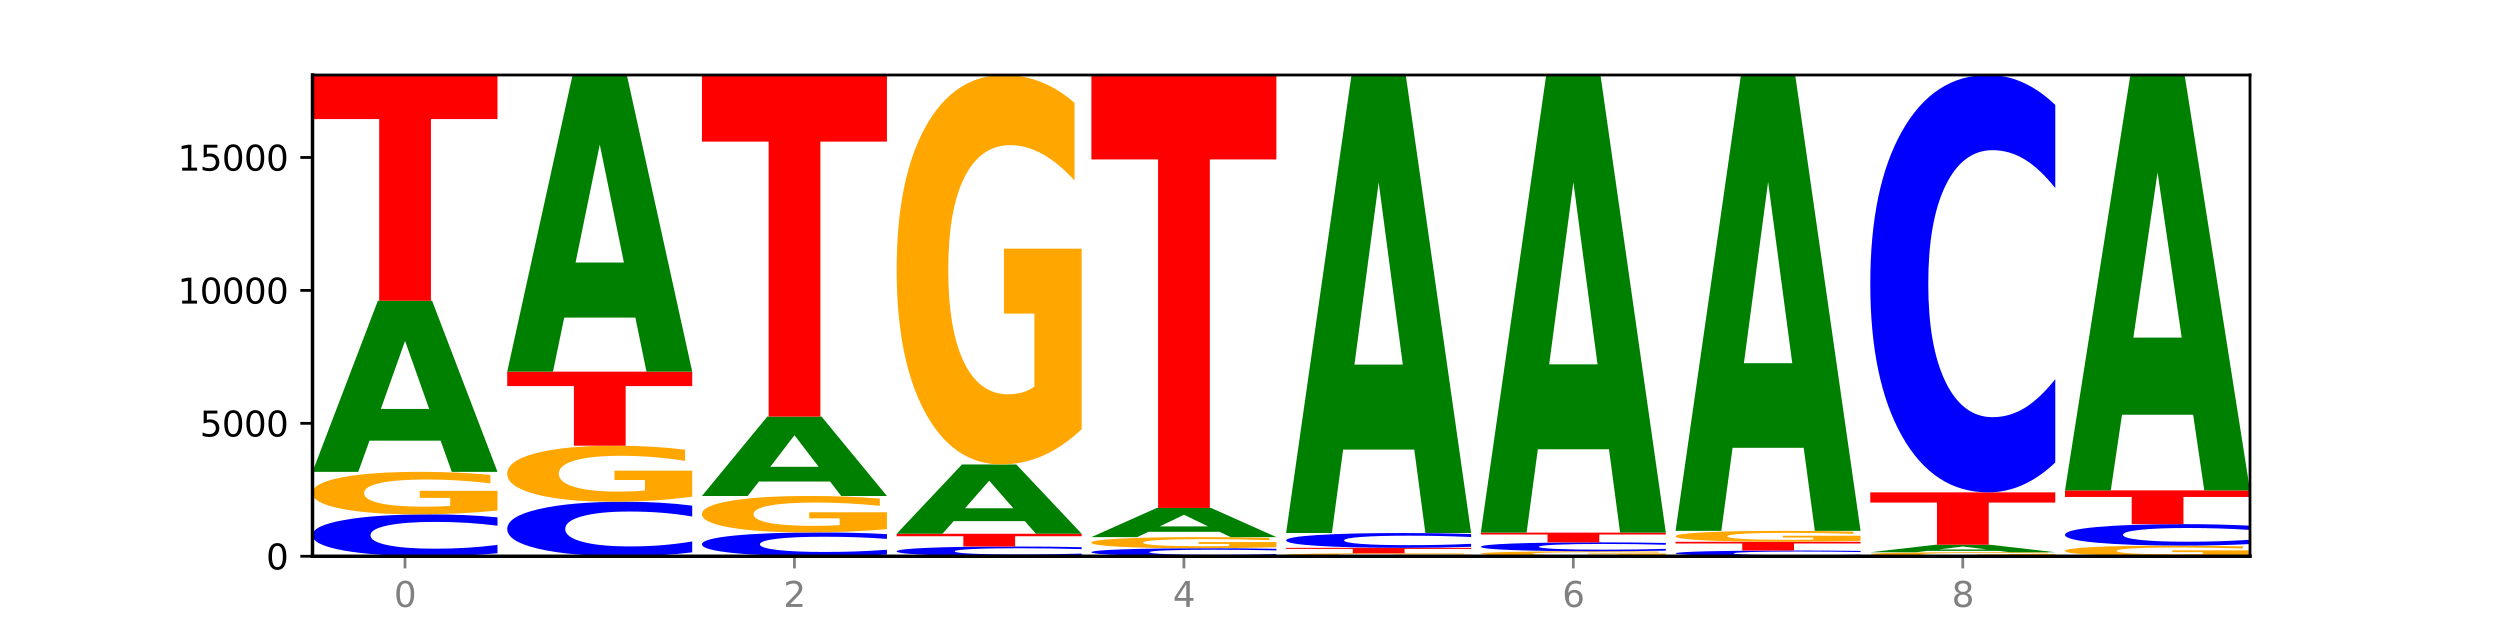
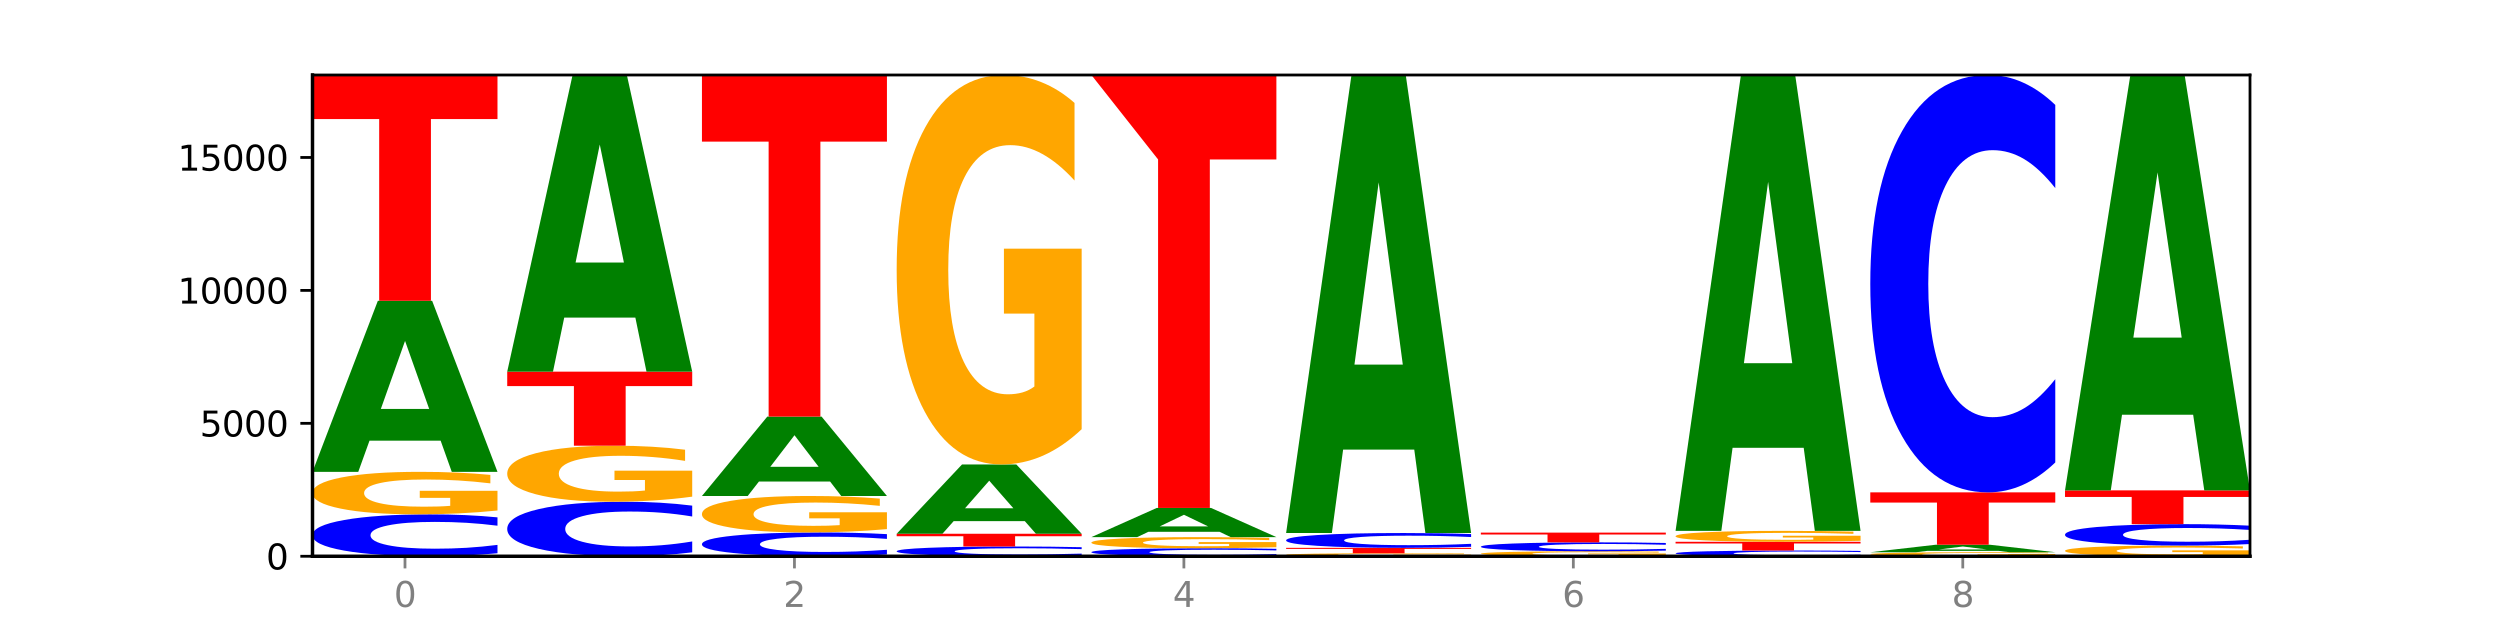
<svg xmlns="http://www.w3.org/2000/svg" xmlns:xlink="http://www.w3.org/1999/xlink" width="720pt" height="180pt" viewBox="0 0 720 180" version="1.1">
  <defs>
    <style type="text/css">*{stroke-linejoin: round; stroke-linecap: butt}</style>
  </defs>
  <g id="figure_1">
    <g id="patch_1">
      <path d="M 0 180  L 720 180  L 720 0  L 0 0  z " style="fill: #ffffff" />
    </g>
    <g id="axes_1">
      <g id="patch_2">
        <path d="M 90 160.2  L 648 160.2  L 648 21.6  L 90 21.6  z " style="fill: #ffffff" />
      </g>
      <g id="line2d_1">
        <path d="M 90 160.2  L 648 160.2  " clip-path="url(#p96f4e5f28d)" style="fill: none; stroke: #000000; stroke-width: 0.5; stroke-linecap: square" />
      </g>
      <g id="patch_3">
        <path d="M 143.276 159.335  Q 138.82 159.764 134.001 159.981  Q 129.182 160.2 123.934 160.2  Q 108.282 160.2 99.141 158.575  Q 90 156.949 90 154.17  Q 90 151.381 99.141 149.758  Q 108.282 148.133 123.934 148.133  Q 129.182 148.133 134.001 148.352  Q 138.82 148.569 143.276 148.998  L 143.276 151.403  Q 138.78 150.835 134.417 150.57  Q 130.055 150.306 125.236 150.306  Q 116.591 150.306 111.638 151.336  Q 106.698 152.363 106.698 154.17  Q 106.698 155.97 111.638 156.999  Q 116.591 158.026 125.236 158.026  Q 130.055 158.026 134.417 157.762  Q 138.78 157.495 143.276 156.927  L 143.276 159.335  z " clip-path="url(#p96f4e5f28d)" style="fill: #0000ff" />
      </g>
      <g id="patch_4">
        <path d="M 143.276 147.025  Q 137.903 147.579 132.124 147.857  Q 126.345 148.133 120.184 148.133  Q 106.262 148.133 98.131 146.484  Q 90 144.835 90 142.015  Q 90 139.162 98.274 137.525  Q 106.561 135.889 120.972 135.889  Q 126.525 135.889 131.611 136.111  Q 136.709 136.332 141.223 136.767  L 141.223 139.207  Q 136.566 138.648 131.957 138.373  Q 127.348 138.094 122.716 138.094  Q 114.143 138.094 109.498 139.111  Q 104.853 140.125 104.853 142.015  Q 104.853 143.886 109.331 144.908  Q 113.808 145.927 122.047 145.927  Q 124.292 145.927 126.214 145.869  Q 128.136 145.808 129.665 145.682  L 129.665 143.39  L 120.889 143.39  L 120.889 141.349  L 143.276 141.349  L 143.276 147.025  z " clip-path="url(#p96f4e5f28d)" style="fill: #ffa600" />
      </g>
      <g id="patch_5">
        <path d="M 126.905 126.916  L 106.415 126.916  L 103.18 135.889  L 90 135.889  L 108.823 86.631  L 124.454 86.631  L 143.276 135.889  L 130.107 135.889  L 126.905 126.916  z M 109.683 117.774  L 123.604 117.774  L 116.655 98.18  L 109.683 117.774  z " clip-path="url(#p96f4e5f28d)" style="fill: #008000" />
      </g>
      <g id="patch_6">
        <path d="M 90 21.6  L 143.276 21.6  L 143.276 34.283  L 124.109 34.283  L 124.109 86.631  L 109.204 86.631  L 109.204 34.283  L 90 34.283  L 90 21.6  z " clip-path="url(#p96f4e5f28d)" style="fill: #ff0000" />
      </g>
      <g id="patch_7">
        <path d="M 199.357 159.074  Q 194.9 159.632 190.081 159.915  Q 185.263 160.2 180.014 160.2  Q 164.363 160.2 155.222 158.085  Q 146.08 155.97 146.08 152.353  Q 146.08 148.722 155.222 146.611  Q 164.363 144.495 180.014 144.495  Q 185.263 144.495 190.081 144.781  Q 194.9 145.063 199.357 145.621  L 199.357 148.752  Q 194.86 148.012 190.498 147.668  Q 186.135 147.324 181.316 147.324  Q 172.672 147.324 167.718 148.664  Q 162.779 150.001 162.779 152.353  Q 162.779 154.695 167.718 156.035  Q 172.672 157.371 181.316 157.371  Q 186.135 157.371 190.498 157.027  Q 194.86 156.68 199.357 155.941  L 199.357 159.074  z " clip-path="url(#p96f4e5f28d)" style="fill: #0000ff" />
      </g>
      <g id="patch_8">
        <path d="M 199.357 143.036  Q 193.984 143.766 188.205 144.132  Q 182.426 144.495 176.265 144.495  Q 162.343 144.495 154.212 142.323  Q 146.08 140.15 146.08 136.434  Q 146.08 132.674 154.355 130.518  Q 162.641 128.362 177.053 128.362  Q 182.605 128.362 187.691 128.655  Q 192.79 128.945 197.303 129.518  L 197.303 132.734  Q 192.646 131.998 188.038 131.635  Q 183.429 131.268 178.796 131.268  Q 170.223 131.268 165.578 132.608  Q 160.934 133.944 160.934 136.434  Q 160.934 138.9 165.411 140.246  Q 169.889 141.589 178.127 141.589  Q 180.372 141.589 182.294 141.513  Q 184.217 141.433 185.745 141.266  L 185.745 138.247  L 176.969 138.247  L 176.969 135.557  L 199.357 135.557  L 199.357 143.036  z " clip-path="url(#p96f4e5f28d)" style="fill: #ffa600" />
      </g>
      <g id="patch_9">
        <path d="M 146.08 107.037  L 199.357 107.037  L 199.357 111.196  L 180.19 111.196  L 180.19 128.362  L 165.285 128.362  L 165.285 111.196  L 146.08 111.196  L 146.08 107.037  z " clip-path="url(#p96f4e5f28d)" style="fill: #ff0000" />
      </g>
      <g id="patch_10">
        <path d="M 182.985 91.473  L 162.496 91.473  L 159.261 107.037  L 146.08 107.037  L 164.903 21.6  L 180.534 21.6  L 199.357 107.037  L 186.187 107.037  L 182.985 91.473  z M 165.764 75.616  L 179.684 75.616  L 172.735 41.632  L 165.764 75.616  z " clip-path="url(#p96f4e5f28d)" style="fill: #008000" />
      </g>
      <g id="patch_11">
        <path d="M 255.437 159.708  Q 250.981 159.952 246.162 160.075  Q 241.343 160.2 236.094 160.2  Q 220.443 160.2 211.302 159.276  Q 202.161 158.352 202.161 156.772  Q 202.161 155.186 211.302 154.263  Q 220.443 153.339 236.094 153.339  Q 241.343 153.339 246.162 153.464  Q 250.981 153.587 255.437 153.831  L 255.437 155.199  Q 250.94 154.876 246.578 154.725  Q 242.215 154.575 237.397 154.575  Q 228.752 154.575 223.799 155.16  Q 218.859 155.744 218.859 156.772  Q 218.859 157.795 223.799 158.38  Q 228.752 158.964 237.397 158.964  Q 242.215 158.964 246.578 158.814  Q 250.94 158.662 255.437 158.339  L 255.437 159.708  z " clip-path="url(#p96f4e5f28d)" style="fill: #0000ff" />
      </g>
      <g id="patch_12">
        <path d="M 255.437 152.389  Q 250.064 152.864 244.285 153.103  Q 238.506 153.339 232.345 153.339  Q 218.423 153.339 210.292 151.925  Q 202.161 150.512 202.161 148.094  Q 202.161 145.648 210.435 144.245  Q 218.722 142.841 233.133 142.841  Q 238.685 142.841 243.772 143.032  Q 248.87 143.221 253.384 143.594  L 253.384 145.687  Q 248.727 145.207 244.118 144.971  Q 239.509 144.732 234.876 144.732  Q 226.304 144.732 221.659 145.604  Q 217.014 146.474 217.014 148.094  Q 217.014 149.698 221.492 150.574  Q 225.969 151.448 234.208 151.448  Q 236.453 151.448 238.375 151.398  Q 240.297 151.346 241.826 151.238  L 241.826 149.273  L 233.05 149.273  L 233.05 147.523  L 255.437 147.523  L 255.437 152.389  z " clip-path="url(#p96f4e5f28d)" style="fill: #ffa600" />
      </g>
      <g id="patch_13">
        <path d="M 239.065 138.678  L 218.576 138.678  L 215.341 142.841  L 202.161 142.841  L 220.983 119.985  L 236.615 119.985  L 255.437 142.841  L 242.268 142.841  L 239.065 138.678  z M 221.844 134.436  L 235.765 134.436  L 228.815 125.344  L 221.844 134.436  z " clip-path="url(#p96f4e5f28d)" style="fill: #008000" />
      </g>
      <g id="patch_14">
        <path d="M 202.161 21.6  L 255.437 21.6  L 255.437 40.788  L 236.27 40.788  L 236.27 119.985  L 221.365 119.985  L 221.365 40.788  L 202.161 40.788  L 202.161 21.6  z " clip-path="url(#p96f4e5f28d)" style="fill: #ff0000" />
      </g>
      <g id="patch_15">
        <path d="M 311.518 159.999  Q 307.061 160.098 302.242 160.149  Q 297.423 160.2 292.175 160.2  Q 276.524 160.2 267.382 159.822  Q 258.241 159.443 258.241 158.796  Q 258.241 158.146 267.382 157.768  Q 276.524 157.39 292.175 157.39  Q 297.423 157.39 302.242 157.441  Q 307.061 157.491 311.518 157.591  L 311.518 158.151  Q 307.021 158.019 302.658 157.958  Q 298.296 157.896 293.477 157.896  Q 284.832 157.896 279.879 158.136  Q 274.94 158.375 274.94 158.796  Q 274.94 159.215 279.879 159.455  Q 284.832 159.694 293.477 159.694  Q 298.296 159.694 302.658 159.632  Q 307.021 159.57 311.518 159.438  L 311.518 159.999  z " clip-path="url(#p96f4e5f28d)" style="fill: #0000ff" />
      </g>
      <g id="patch_16">
        <path d="M 258.241 153.722  L 311.518 153.722  L 311.518 154.437  L 292.35 154.437  L 292.35 157.39  L 277.445 157.39  L 277.445 154.437  L 258.241 154.437  L 258.241 153.722  z " clip-path="url(#p96f4e5f28d)" style="fill: #ff0000" />
      </g>
      <g id="patch_17">
        <path d="M 295.146 150.086  L 274.657 150.086  L 271.421 153.722  L 258.241 153.722  L 277.064 133.76  L 292.695 133.76  L 311.518 153.722  L 298.348 153.722  L 295.146 150.086  z M 277.924 146.381  L 291.845 146.381  L 284.896 138.441  L 277.924 146.381  z " clip-path="url(#p96f4e5f28d)" style="fill: #008000" />
      </g>
      <g id="patch_18">
        <path d="M 311.518 123.612  Q 306.145 128.686 300.366 131.235  Q 294.587 133.76 288.426 133.76  Q 274.504 133.76 266.372 118.654  Q 258.241 103.548 258.241 77.715  Q 258.241 51.58 266.516 36.59  Q 274.802 21.6 289.214 21.6  Q 294.766 21.6 299.852 23.639  Q 304.951 25.655 309.464 29.64  L 309.464 51.997  Q 304.807 46.877 300.198 44.352  Q 295.59 41.803 290.957 41.803  Q 282.384 41.803 277.739 51.117  Q 273.095 60.408 273.095 77.715  Q 273.095 94.86 277.572 104.22  Q 282.05 113.557 290.288 113.557  Q 292.533 113.557 294.455 113.024  Q 296.378 112.468 297.906 111.31  L 297.906 90.319  L 289.13 90.319  L 289.13 71.621  L 311.518 71.621  L 311.518 123.612  z " clip-path="url(#p96f4e5f28d)" style="fill: #ffa600" />
      </g>
      <g id="patch_19">
        <path d="M 367.598 160.035  Q 363.142 160.117 358.323 160.158  Q 353.504 160.2 348.255 160.2  Q 332.604 160.2 323.463 159.89  Q 314.322 159.579 314.322 159.048  Q 314.322 158.516 323.463 158.206  Q 332.604 157.895 348.255 157.895  Q 353.504 157.895 358.323 157.937  Q 363.142 157.979 367.598 158.06  L 367.598 158.52  Q 363.101 158.411 358.739 158.361  Q 354.376 158.31 349.557 158.31  Q 340.913 158.31 335.96 158.507  Q 331.02 158.703 331.02 159.048  Q 331.02 159.392 335.96 159.589  Q 340.913 159.785 349.557 159.785  Q 354.376 159.785 358.739 159.734  Q 363.101 159.683 367.598 159.575  L 367.598 160.035  z " clip-path="url(#p96f4e5f28d)" style="fill: #0000ff" />
      </g>
      <g id="patch_20">
        <path d="M 367.598 157.605  Q 362.225 157.75 356.446 157.823  Q 350.667 157.895 344.506 157.895  Q 330.584 157.895 322.453 157.463  Q 314.322 157.031 314.322 156.292  Q 314.322 155.545 322.596 155.116  Q 330.882 154.687 345.294 154.687  Q 350.846 154.687 355.933 154.745  Q 361.031 154.803 365.544 154.917  L 365.544 155.556  Q 360.888 155.41 356.279 155.338  Q 351.67 155.265 347.037 155.265  Q 338.464 155.265 333.82 155.531  Q 329.175 155.797 329.175 156.292  Q 329.175 156.783 333.653 157.05  Q 338.13 157.317 346.369 157.317  Q 348.613 157.317 350.536 157.302  Q 352.458 157.286 353.986 157.253  L 353.986 156.653  L 345.21 156.653  L 345.21 156.118  L 367.598 156.118  L 367.598 157.605  z " clip-path="url(#p96f4e5f28d)" style="fill: #ffa600" />
      </g>
      <g id="patch_21">
        <path d="M 351.226 153.157  L 330.737 153.157  L 327.502 154.687  L 314.322 154.687  L 333.144 146.287  L 348.775 146.287  L 367.598 154.687  L 354.429 154.687  L 351.226 153.157  z M 334.005 151.598  L 347.926 151.598  L 340.976 148.257  L 334.005 151.598  z " clip-path="url(#p96f4e5f28d)" style="fill: #008000" />
      </g>
      <g id="patch_22">
-         <path d="M 314.322 21.6  L 367.598 21.6  L 367.598 45.917  L 348.431 45.917  L 348.431 146.287  L 333.526 146.287  L 333.526 45.917  L 314.322 45.917  L 314.322 21.6  z " clip-path="url(#p96f4e5f28d)" style="fill: #ff0000" />
+         <path d="M 314.322 21.6  L 367.598 21.6  L 367.598 45.917  L 348.431 45.917  L 348.431 146.287  L 333.526 146.287  L 333.526 45.917  L 314.322 21.6  z " clip-path="url(#p96f4e5f28d)" style="fill: #ff0000" />
      </g>
      <g id="patch_23">
        <path d="M 423.678 160.122  Q 418.305 160.161 412.526 160.181  Q 406.747 160.2 400.586 160.2  Q 386.664 160.2 378.533 160.084  Q 370.402 159.969 370.402 159.771  Q 370.402 159.572 378.676 159.457  Q 386.963 159.342 401.374 159.342  Q 406.927 159.342 412.013 159.358  Q 417.111 159.373 421.625 159.404  L 421.625 159.575  Q 416.968 159.536 412.359 159.516  Q 407.75 159.497 403.118 159.497  Q 394.545 159.497 389.9 159.568  Q 385.255 159.639 385.255 159.771  Q 385.255 159.903 389.733 159.974  Q 394.21 160.046 402.449 160.046  Q 404.694 160.046 406.616 160.041  Q 408.538 160.037 410.067 160.028  L 410.067 159.868  L 401.291 159.868  L 401.291 159.725  L 423.678 159.725  L 423.678 160.122  z " clip-path="url(#p96f4e5f28d)" style="fill: #ffa600" />
      </g>
      <g id="patch_24">
        <path d="M 370.402 157.78  L 423.678 157.78  L 423.678 158.085  L 404.511 158.085  L 404.511 159.342  L 389.606 159.342  L 389.606 158.085  L 370.402 158.085  L 370.402 157.78  z " clip-path="url(#p96f4e5f28d)" style="fill: #ff0000" />
      </g>
      <g id="patch_25">
        <path d="M 423.678 157.474  Q 419.222 157.626 414.403 157.703  Q 409.584 157.78 404.336 157.78  Q 388.684 157.78 379.543 157.205  Q 370.402 156.629 370.402 155.645  Q 370.402 154.658 379.543 154.083  Q 388.684 153.508 404.336 153.508  Q 409.584 153.508 414.403 153.585  Q 419.222 153.662 423.678 153.814  L 423.678 154.666  Q 419.182 154.464 414.819 154.371  Q 410.457 154.277 405.638 154.277  Q 396.993 154.277 392.04 154.642  Q 387.1 155.006 387.1 155.645  Q 387.1 156.283 392.04 156.647  Q 396.993 157.011 405.638 157.011  Q 410.457 157.011 414.819 156.917  Q 419.182 156.823 423.678 156.622  L 423.678 157.474  z " clip-path="url(#p96f4e5f28d)" style="fill: #0000ff" />
      </g>
      <g id="patch_26">
        <path d="M 407.307 129.478  L 386.817 129.478  L 383.582 153.508  L 370.402 153.508  L 389.225 21.6  L 404.856 21.6  L 423.678 153.508  L 410.509 153.508  L 407.307 129.478  z M 390.085 104.996  L 404.006 104.996  L 397.057 52.527  L 390.085 104.996  z " clip-path="url(#p96f4e5f28d)" style="fill: #008000" />
      </g>
      <g id="patch_27">
        <path d="M 479.759 160.07  Q 474.386 160.135 468.607 160.168  Q 462.828 160.2 456.667 160.2  Q 442.745 160.2 434.614 160.007  Q 426.482 159.814 426.482 159.485  Q 426.482 159.151 434.757 158.96  Q 443.043 158.768 457.455 158.768  Q 463.007 158.768 468.093 158.794  Q 473.192 158.82 477.705 158.871  L 477.705 159.156  Q 473.049 159.091 468.44 159.059  Q 463.831 159.026 459.198 159.026  Q 450.625 159.026 445.98 159.145  Q 441.336 159.264 441.336 159.485  Q 441.336 159.703 445.813 159.823  Q 450.291 159.942 458.529 159.942  Q 460.774 159.942 462.697 159.935  Q 464.619 159.928 466.147 159.913  L 466.147 159.645  L 457.371 159.645  L 457.371 159.407  L 479.759 159.407  L 479.759 160.07  z " clip-path="url(#p96f4e5f28d)" style="fill: #ffa600" />
      </g>
      <g id="patch_28">
        <path d="M 479.759 158.584  Q 475.302 158.675 470.483 158.721  Q 465.665 158.768 460.416 158.768  Q 444.765 158.768 435.624 158.422  Q 426.482 158.075 426.482 157.483  Q 426.482 156.888 435.624 156.542  Q 444.765 156.195 460.416 156.195  Q 465.665 156.195 470.483 156.242  Q 475.302 156.288 479.759 156.38  L 479.759 156.893  Q 475.262 156.771 470.9 156.715  Q 466.537 156.659 461.718 156.659  Q 453.074 156.659 448.12 156.878  Q 443.181 157.097 443.181 157.483  Q 443.181 157.866 448.12 158.086  Q 453.074 158.305 461.718 158.305  Q 466.537 158.305 470.9 158.248  Q 475.262 158.192 479.759 158.07  L 479.759 158.584  z " clip-path="url(#p96f4e5f28d)" style="fill: #0000ff" />
      </g>
      <g id="patch_29">
        <path d="M 426.482 153.393  L 479.759 153.393  L 479.759 153.939  L 460.592 153.939  L 460.592 156.195  L 445.687 156.195  L 445.687 153.939  L 426.482 153.939  L 426.482 153.393  z " clip-path="url(#p96f4e5f28d)" style="fill: #ff0000" />
      </g>
      <g id="patch_30">
-         <path d="M 463.387 129.384  L 442.898 129.384  L 439.663 153.393  L 426.482 153.393  L 445.305 21.6  L 460.936 21.6  L 479.759 153.393  L 466.589 153.393  L 463.387 129.384  z M 446.166 104.924  L 460.087 104.924  L 453.137 52.5  L 446.166 104.924  z " clip-path="url(#p96f4e5f28d)" style="fill: #008000" />
-       </g>
+         </g>
      <g id="patch_31">
        <path d="M 535.839 160.081  Q 531.383 160.14 526.564 160.17  Q 521.745 160.2 516.496 160.2  Q 500.845 160.2 491.704 159.977  Q 482.563 159.754 482.563 159.374  Q 482.563 158.991 491.704 158.769  Q 500.845 158.546 516.496 158.546  Q 521.745 158.546 526.564 158.576  Q 531.383 158.606 535.839 158.665  L 535.839 158.994  Q 531.342 158.916 526.98 158.88  Q 522.617 158.844 517.799 158.844  Q 509.154 158.844 504.201 158.985  Q 499.261 159.126 499.261 159.374  Q 499.261 159.62 504.201 159.761  Q 509.154 159.902 517.799 159.902  Q 522.617 159.902 526.98 159.866  Q 531.342 159.829 535.839 159.751  L 535.839 160.081  z " clip-path="url(#p96f4e5f28d)" style="fill: #0000ff" />
      </g>
      <g id="patch_32">
        <path d="M 482.563 156.035  L 535.839 156.035  L 535.839 156.524  L 516.672 156.524  L 516.672 158.546  L 501.767 158.546  L 501.767 156.524  L 482.563 156.524  L 482.563 156.035  z " clip-path="url(#p96f4e5f28d)" style="fill: #ff0000" />
      </g>
      <g id="patch_33">
        <path d="M 535.839 155.75  Q 530.466 155.892 524.687 155.964  Q 518.908 156.035 512.747 156.035  Q 498.825 156.035 490.694 155.611  Q 482.563 155.187 482.563 154.462  Q 482.563 153.729 490.837 153.308  Q 499.124 152.888 513.535 152.888  Q 519.087 152.888 524.174 152.945  Q 529.272 153.001 533.786 153.113  L 533.786 153.74  Q 529.129 153.597 524.52 153.526  Q 519.911 153.454 515.278 153.454  Q 506.706 153.454 502.061 153.716  Q 497.416 153.976 497.416 154.462  Q 497.416 154.943 501.894 155.206  Q 506.371 155.468 514.61 155.468  Q 516.855 155.468 518.777 155.453  Q 520.699 155.437 522.228 155.405  L 522.228 154.816  L 513.452 154.816  L 513.452 154.291  L 535.839 154.291  L 535.839 155.75  z " clip-path="url(#p96f4e5f28d)" style="fill: #ffa600" />
      </g>
      <g id="patch_34">
        <path d="M 519.467 128.971  L 498.978 128.971  L 495.743 152.888  L 482.563 152.888  L 501.385 21.6  L 517.017 21.6  L 535.839 152.888  L 522.67 152.888  L 519.467 128.971  z M 502.246 104.604  L 516.167 104.604  L 509.217 52.382  L 502.246 104.604  z " clip-path="url(#p96f4e5f28d)" style="fill: #008000" />
      </g>
      <g id="patch_35">
        <path d="M 591.92 160.095  Q 586.547 160.148 580.768 160.174  Q 574.989 160.2 568.828 160.2  Q 554.906 160.2 546.774 160.044  Q 538.643 159.889 538.643 159.622  Q 538.643 159.353 546.918 159.198  Q 555.204 159.044 569.616 159.044  Q 575.168 159.044 580.254 159.065  Q 585.353 159.086 589.866 159.127  L 589.866 159.357  Q 585.209 159.304 580.6 159.278  Q 575.992 159.252 571.359 159.252  Q 562.786 159.252 558.141 159.348  Q 553.497 159.444 553.497 159.622  Q 553.497 159.799 557.974 159.895  Q 562.452 159.992 570.69 159.992  Q 572.935 159.992 574.857 159.986  Q 576.78 159.981 578.308 159.969  L 578.308 159.752  L 569.532 159.752  L 569.532 159.559  L 591.92 159.559  L 591.92 160.095  z " clip-path="url(#p96f4e5f28d)" style="fill: #ffa600" />
      </g>
      <g id="patch_36">
        <path d="M 575.548 158.65  L 555.059 158.65  L 551.823 159.044  L 538.643 159.044  L 557.466 156.885  L 573.097 156.885  L 591.92 159.044  L 578.75 159.044  L 575.548 158.65  z M 558.326 158.25  L 572.247 158.25  L 565.298 157.391  L 558.326 158.25  z " clip-path="url(#p96f4e5f28d)" style="fill: #008000" />
      </g>
      <g id="patch_37">
        <path d="M 538.643 141.8  L 591.92 141.8  L 591.92 144.742  L 572.752 144.742  L 572.752 156.885  L 557.847 156.885  L 557.847 144.742  L 538.643 144.742  L 538.643 141.8  z " clip-path="url(#p96f4e5f28d)" style="fill: #ff0000" />
      </g>
      <g id="patch_38">
        <path d="M 591.92 133.184  Q 587.463 137.455 582.644 139.615  Q 577.825 141.8 572.577 141.8  Q 556.926 141.8 547.784 125.611  Q 538.643 109.422 538.643 81.737  Q 538.643 53.953 547.784 37.789  Q 556.926 21.6 572.577 21.6  Q 577.825 21.6 582.644 23.785  Q 587.463 25.945 591.92 30.216  L 591.92 54.176  Q 587.423 48.515 583.06 45.883  Q 578.698 43.251 573.879 43.251  Q 565.234 43.251 560.281 53.506  Q 555.342 63.736 555.342 81.737  Q 555.342 99.664 560.281 109.919  Q 565.234 120.149 573.879 120.149  Q 578.698 120.149 583.06 117.517  Q 587.423 114.86 591.92 109.199  L 591.92 133.184  z " clip-path="url(#p96f4e5f28d)" style="fill: #0000ff" />
      </g>
      <g id="patch_39">
        <path d="M 648 159.922  Q 642.627 160.061 636.848 160.131  Q 631.069 160.2 624.908 160.2  Q 610.986 160.2 602.855 159.786  Q 594.724 159.373 594.724 158.666  Q 594.724 157.95 602.998 157.54  Q 611.284 157.13 625.696 157.13  Q 631.248 157.13 636.335 157.185  Q 641.433 157.241 645.946 157.35  L 645.946 157.962  Q 641.29 157.822 636.681 157.752  Q 632.072 157.683 627.439 157.683  Q 618.866 157.683 614.222 157.938  Q 609.577 158.192 609.577 158.666  Q 609.577 159.135 614.055 159.391  Q 618.532 159.647 626.771 159.647  Q 629.015 159.647 630.938 159.632  Q 632.86 159.617 634.388 159.585  L 634.388 159.011  L 625.612 159.011  L 625.612 158.499  L 648 158.499  L 648 159.922  z " clip-path="url(#p96f4e5f28d)" style="fill: #ffa600" />
      </g>
      <g id="patch_40">
        <path d="M 648 156.687  Q 643.544 156.906 638.725 157.017  Q 633.906 157.13 628.657 157.13  Q 613.006 157.13 603.865 156.297  Q 594.724 155.465 594.724 154.042  Q 594.724 152.613 603.865 151.783  Q 613.006 150.95 628.657 150.95  Q 633.906 150.95 638.725 151.063  Q 643.544 151.174 648 151.393  L 648 152.625  Q 643.503 152.334 639.141 152.199  Q 634.778 152.063 629.959 152.063  Q 621.315 152.063 616.362 152.591  Q 611.422 153.116 611.422 154.042  Q 611.422 154.963 616.362 155.491  Q 621.315 156.016 629.959 156.016  Q 634.778 156.016 639.141 155.881  Q 643.503 155.745 648 155.454  L 648 156.687  z " clip-path="url(#p96f4e5f28d)" style="fill: #0000ff" />
      </g>
      <g id="patch_41">
        <path d="M 594.724 141.226  L 648 141.226  L 648 143.122  L 628.833 143.122  L 628.833 150.95  L 613.928 150.95  L 613.928 143.122  L 594.724 143.122  L 594.724 141.226  z " clip-path="url(#p96f4e5f28d)" style="fill: #ff0000" />
      </g>
      <g id="patch_42">
        <path d="M 631.628 119.434  L 611.139 119.434  L 607.904 141.226  L 594.724 141.226  L 613.546 21.6  L 629.177 21.6  L 648 141.226  L 634.831 141.226  L 631.628 119.434  z M 614.407 97.231  L 628.328 97.231  L 621.378 49.648  L 614.407 97.231  z " clip-path="url(#p96f4e5f28d)" style="fill: #008000" />
      </g>
      <g id="matplotlib.axis_1">
        <g id="xtick_1">
          <g id="line2d_2">
            <defs>
              <path id="mad739df7c9" d="M 0 0  L 0 3.5  " style="stroke: #808080; stroke-width: 0.8" />
            </defs>
            <g>
              <use xlink:href="#mad739df7c9" x="116.638" y="160.2" style="fill: #808080; stroke: #808080; stroke-width: 0.8" />
            </g>
          </g>
          <g id="text_1">
            <g style="fill: #808080" transform="translate(113.457 174.798) scale(0.1 -0.1)">
              <defs>
                <path id="DejaVuSans-30" d="M 2034 4250  Q 1547 4250 1301 3770  Q 1056 3291 1056 2328  Q 1056 1369 1301 889  Q 1547 409 2034 409  Q 2525 409 2770 889  Q 3016 1369 3016 2328  Q 3016 3291 2770 3770  Q 2525 4250 2034 4250  z M 2034 4750  Q 2819 4750 3233 4129  Q 3647 3509 3647 2328  Q 3647 1150 3233 529  Q 2819 -91 2034 -91  Q 1250 -91 836 529  Q 422 1150 422 2328  Q 422 3509 836 4129  Q 1250 4750 2034 4750  z " transform="scale(0.016)" />
              </defs>
              <use xlink:href="#DejaVuSans-30" />
            </g>
          </g>
        </g>
        <g id="xtick_2">
          <g id="line2d_3">
            <g>
              <use xlink:href="#mad739df7c9" x="228.799" y="160.2" style="fill: #808080; stroke: #808080; stroke-width: 0.8" />
            </g>
          </g>
          <g id="text_2">
            <g style="fill: #808080" transform="translate(225.618 174.798) scale(0.1 -0.1)">
              <defs>
                <path id="DejaVuSans-32" d="M 1228 531  L 3431 531  L 3431 0  L 469 0  L 469 531  Q 828 903 1448 1529  Q 2069 2156 2228 2338  Q 2531 2678 2651 2914  Q 2772 3150 2772 3378  Q 2772 3750 2511 3984  Q 2250 4219 1831 4219  Q 1534 4219 1204 4116  Q 875 4013 500 3803  L 500 4441  Q 881 4594 1212 4672  Q 1544 4750 1819 4750  Q 2544 4750 2975 4387  Q 3406 4025 3406 3419  Q 3406 3131 3298 2873  Q 3191 2616 2906 2266  Q 2828 2175 2409 1742  Q 1991 1309 1228 531  z " transform="scale(0.016)" />
              </defs>
              <use xlink:href="#DejaVuSans-32" />
            </g>
          </g>
        </g>
        <g id="xtick_3">
          <g id="line2d_4">
            <g>
              <use xlink:href="#mad739df7c9" x="340.96" y="160.2" style="fill: #808080; stroke: #808080; stroke-width: 0.8" />
            </g>
          </g>
          <g id="text_3">
            <g style="fill: #808080" transform="translate(337.779 174.798) scale(0.1 -0.1)">
              <defs>
                <path id="DejaVuSans-34" d="M 2419 4116  L 825 1625  L 2419 1625  L 2419 4116  z M 2253 4666  L 3047 4666  L 3047 1625  L 3713 1625  L 3713 1100  L 3047 1100  L 3047 0  L 2419 0  L 2419 1100  L 313 1100  L 313 1709  L 2253 4666  z " transform="scale(0.016)" />
              </defs>
              <use xlink:href="#DejaVuSans-34" />
            </g>
          </g>
        </g>
        <g id="xtick_4">
          <g id="line2d_5">
            <g>
              <use xlink:href="#mad739df7c9" x="453.121" y="160.2" style="fill: #808080; stroke: #808080; stroke-width: 0.8" />
            </g>
          </g>
          <g id="text_4">
            <g style="fill: #808080" transform="translate(449.939 174.798) scale(0.1 -0.1)">
              <defs>
                <path id="DejaVuSans-36" d="M 2113 2584  Q 1688 2584 1439 2293  Q 1191 2003 1191 1497  Q 1191 994 1439 701  Q 1688 409 2113 409  Q 2538 409 2786 701  Q 3034 994 3034 1497  Q 3034 2003 2786 2293  Q 2538 2584 2113 2584  z M 3366 4563  L 3366 3988  Q 3128 4100 2886 4159  Q 2644 4219 2406 4219  Q 1781 4219 1451 3797  Q 1122 3375 1075 2522  Q 1259 2794 1537 2939  Q 1816 3084 2150 3084  Q 2853 3084 3261 2657  Q 3669 2231 3669 1497  Q 3669 778 3244 343  Q 2819 -91 2113 -91  Q 1303 -91 875 529  Q 447 1150 447 2328  Q 447 3434 972 4092  Q 1497 4750 2381 4750  Q 2619 4750 2861 4703  Q 3103 4656 3366 4563  z " transform="scale(0.016)" />
              </defs>
              <use xlink:href="#DejaVuSans-36" />
            </g>
          </g>
        </g>
        <g id="xtick_5">
          <g id="line2d_6">
            <g>
              <use xlink:href="#mad739df7c9" x="565.281" y="160.2" style="fill: #808080; stroke: #808080; stroke-width: 0.8" />
            </g>
          </g>
          <g id="text_5">
            <g style="fill: #808080" transform="translate(562.1 174.798) scale(0.1 -0.1)">
              <defs>
                <path id="DejaVuSans-38" d="M 2034 2216  Q 1584 2216 1326 1975  Q 1069 1734 1069 1313  Q 1069 891 1326 650  Q 1584 409 2034 409  Q 2484 409 2743 651  Q 3003 894 3003 1313  Q 3003 1734 2745 1975  Q 2488 2216 2034 2216  z M 1403 2484  Q 997 2584 770 2862  Q 544 3141 544 3541  Q 544 4100 942 4425  Q 1341 4750 2034 4750  Q 2731 4750 3128 4425  Q 3525 4100 3525 3541  Q 3525 3141 3298 2862  Q 3072 2584 2669 2484  Q 3125 2378 3379 2068  Q 3634 1759 3634 1313  Q 3634 634 3220 271  Q 2806 -91 2034 -91  Q 1263 -91 848 271  Q 434 634 434 1313  Q 434 1759 690 2068  Q 947 2378 1403 2484  z M 1172 3481  Q 1172 3119 1398 2916  Q 1625 2713 2034 2713  Q 2441 2713 2670 2916  Q 2900 3119 2900 3481  Q 2900 3844 2670 4047  Q 2441 4250 2034 4250  Q 1625 4250 1398 4047  Q 1172 3844 1172 3481  z " transform="scale(0.016)" />
              </defs>
              <use xlink:href="#DejaVuSans-38" />
            </g>
          </g>
        </g>
      </g>
      <g id="matplotlib.axis_2">
        <g id="ytick_1">
          <g id="line2d_7">
            <defs>
              <path id="mbad92e81d1" d="M 0 0  L -3.5 0  " style="stroke: #000000; stroke-width: 0.8" />
            </defs>
            <g>
              <use xlink:href="#mbad92e81d1" x="90" y="160.2" style="stroke: #000000; stroke-width: 0.8" />
            </g>
          </g>
          <g id="text_6">
            <g transform="translate(76.638 163.999) scale(0.1 -0.1)">
              <use xlink:href="#DejaVuSans-30" />
            </g>
          </g>
        </g>
        <g id="ytick_2">
          <g id="line2d_8">
            <g>
              <use xlink:href="#mbad92e81d1" x="90" y="121.915" style="stroke: #000000; stroke-width: 0.8" />
            </g>
          </g>
          <g id="text_7">
            <g transform="translate(57.55 125.714) scale(0.1 -0.1)">
              <defs>
                <path id="DejaVuSans-35" d="M 691 4666  L 3169 4666  L 3169 4134  L 1269 4134  L 1269 2991  Q 1406 3038 1543 3061  Q 1681 3084 1819 3084  Q 2600 3084 3056 2656  Q 3513 2228 3513 1497  Q 3513 744 3044 326  Q 2575 -91 1722 -91  Q 1428 -91 1123 -41  Q 819 9 494 109  L 494 744  Q 775 591 1075 516  Q 1375 441 1709 441  Q 2250 441 2565 725  Q 2881 1009 2881 1497  Q 2881 1984 2565 2268  Q 2250 2553 1709 2553  Q 1456 2553 1204 2497  Q 953 2441 691 2322  L 691 4666  z " transform="scale(0.016)" />
              </defs>
              <use xlink:href="#DejaVuSans-35" />
              <use xlink:href="#DejaVuSans-30" x="63.623" />
              <use xlink:href="#DejaVuSans-30" x="127.246" />
              <use xlink:href="#DejaVuSans-30" x="190.869" />
            </g>
          </g>
        </g>
        <g id="ytick_3">
          <g id="line2d_9">
            <g>
              <use xlink:href="#mbad92e81d1" x="90" y="83.63" style="stroke: #000000; stroke-width: 0.8" />
            </g>
          </g>
          <g id="text_8">
            <g transform="translate(51.188 87.429) scale(0.1 -0.1)">
              <defs>
                <path id="DejaVuSans-31" d="M 794 531  L 1825 531  L 1825 4091  L 703 3866  L 703 4441  L 1819 4666  L 2450 4666  L 2450 531  L 3481 531  L 3481 0  L 794 0  L 794 531  z " transform="scale(0.016)" />
              </defs>
              <use xlink:href="#DejaVuSans-31" />
              <use xlink:href="#DejaVuSans-30" x="63.623" />
              <use xlink:href="#DejaVuSans-30" x="127.246" />
              <use xlink:href="#DejaVuSans-30" x="190.869" />
              <use xlink:href="#DejaVuSans-30" x="254.492" />
            </g>
          </g>
        </g>
        <g id="ytick_4">
          <g id="line2d_10">
            <g>
              <use xlink:href="#mbad92e81d1" x="90" y="45.344" style="stroke: #000000; stroke-width: 0.8" />
            </g>
          </g>
          <g id="text_9">
            <g transform="translate(51.188 49.144) scale(0.1 -0.1)">
              <use xlink:href="#DejaVuSans-31" />
              <use xlink:href="#DejaVuSans-35" x="63.623" />
              <use xlink:href="#DejaVuSans-30" x="127.246" />
              <use xlink:href="#DejaVuSans-30" x="190.869" />
              <use xlink:href="#DejaVuSans-30" x="254.492" />
            </g>
          </g>
        </g>
      </g>
      <g id="patch_43">
        <path d="M 90 160.2  L 90 21.6  " style="fill: none; stroke: #000000; stroke-linejoin: miter; stroke-linecap: square" />
      </g>
      <g id="patch_44">
        <path d="M 648 160.2  L 648 21.6  " style="fill: none; stroke: #000000; stroke-width: 0.8; stroke-linejoin: miter; stroke-linecap: square" />
      </g>
      <g id="patch_45">
        <path d="M 90 160.2  L 648 160.2  " style="fill: none; stroke: #000000; stroke-linejoin: miter; stroke-linecap: square" />
      </g>
      <g id="patch_46">
        <path d="M 90 21.6  L 648 21.6  " style="fill: none; stroke: #000000; stroke-width: 0.8; stroke-linejoin: miter; stroke-linecap: square" />
      </g>
    </g>
  </g>
  <defs>
    <clipPath id="p96f4e5f28d">
      <rect x="90" y="21.6" width="558" height="138.6" />
    </clipPath>
  </defs>
</svg>